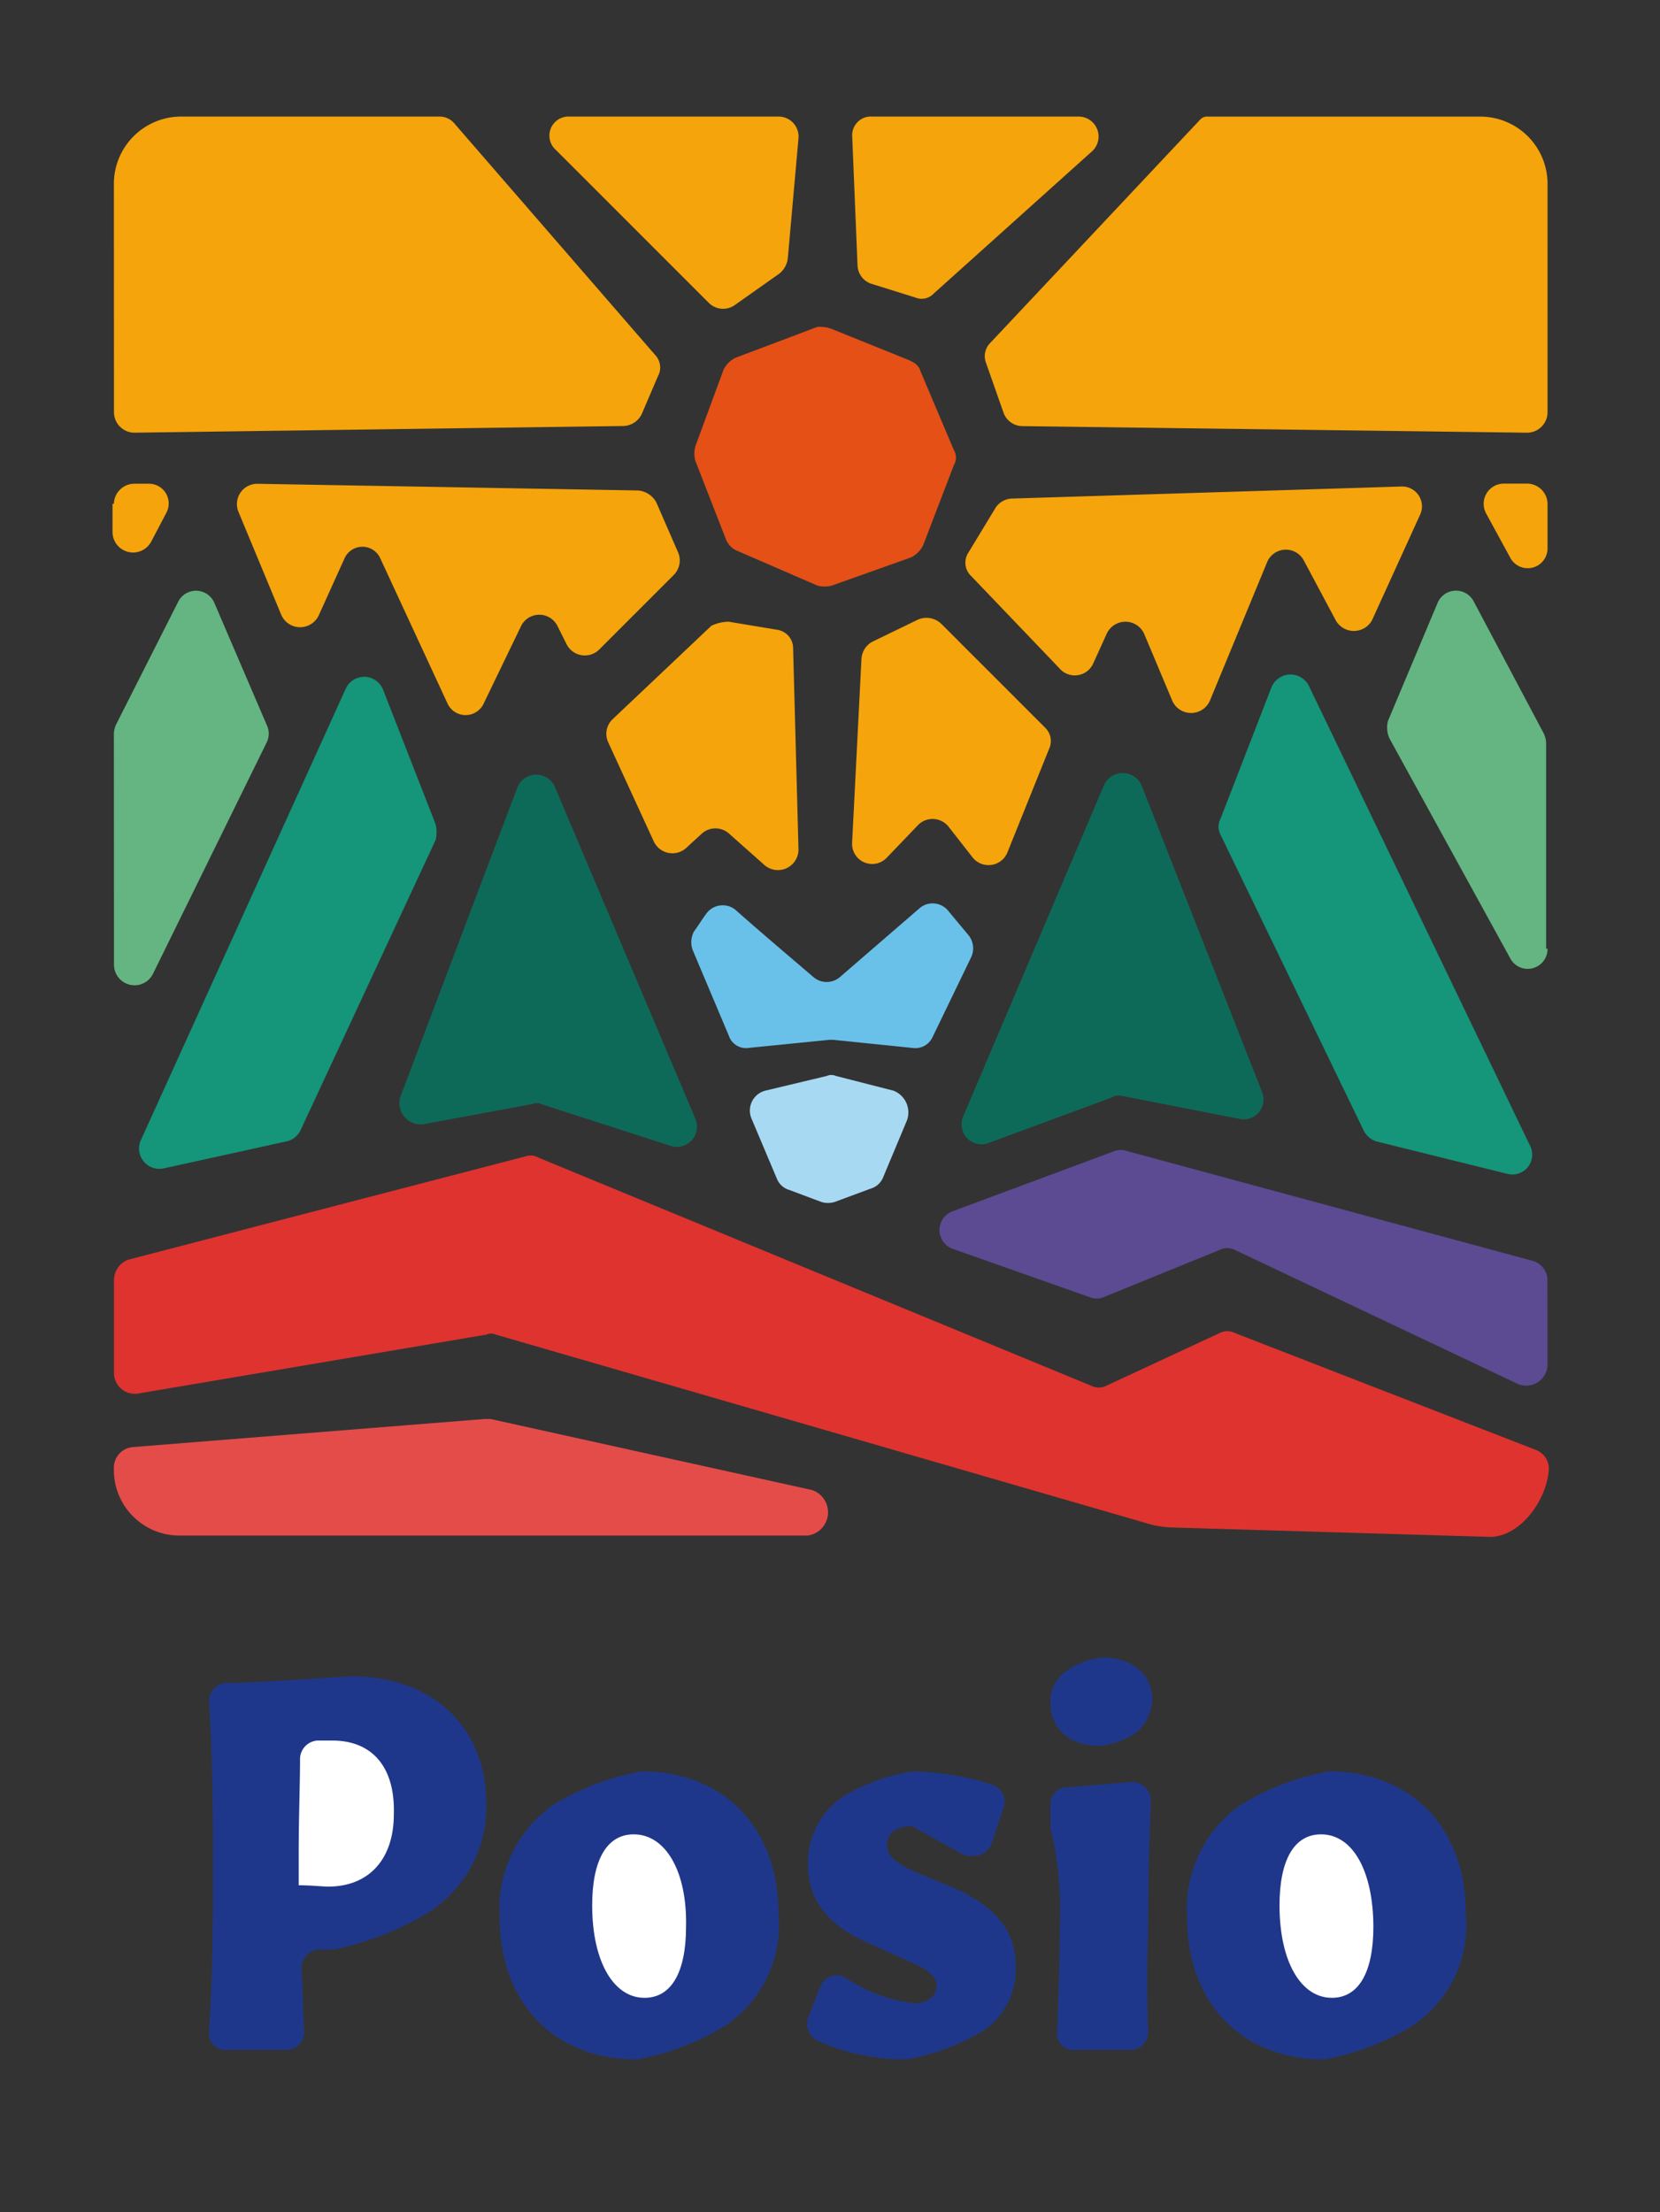
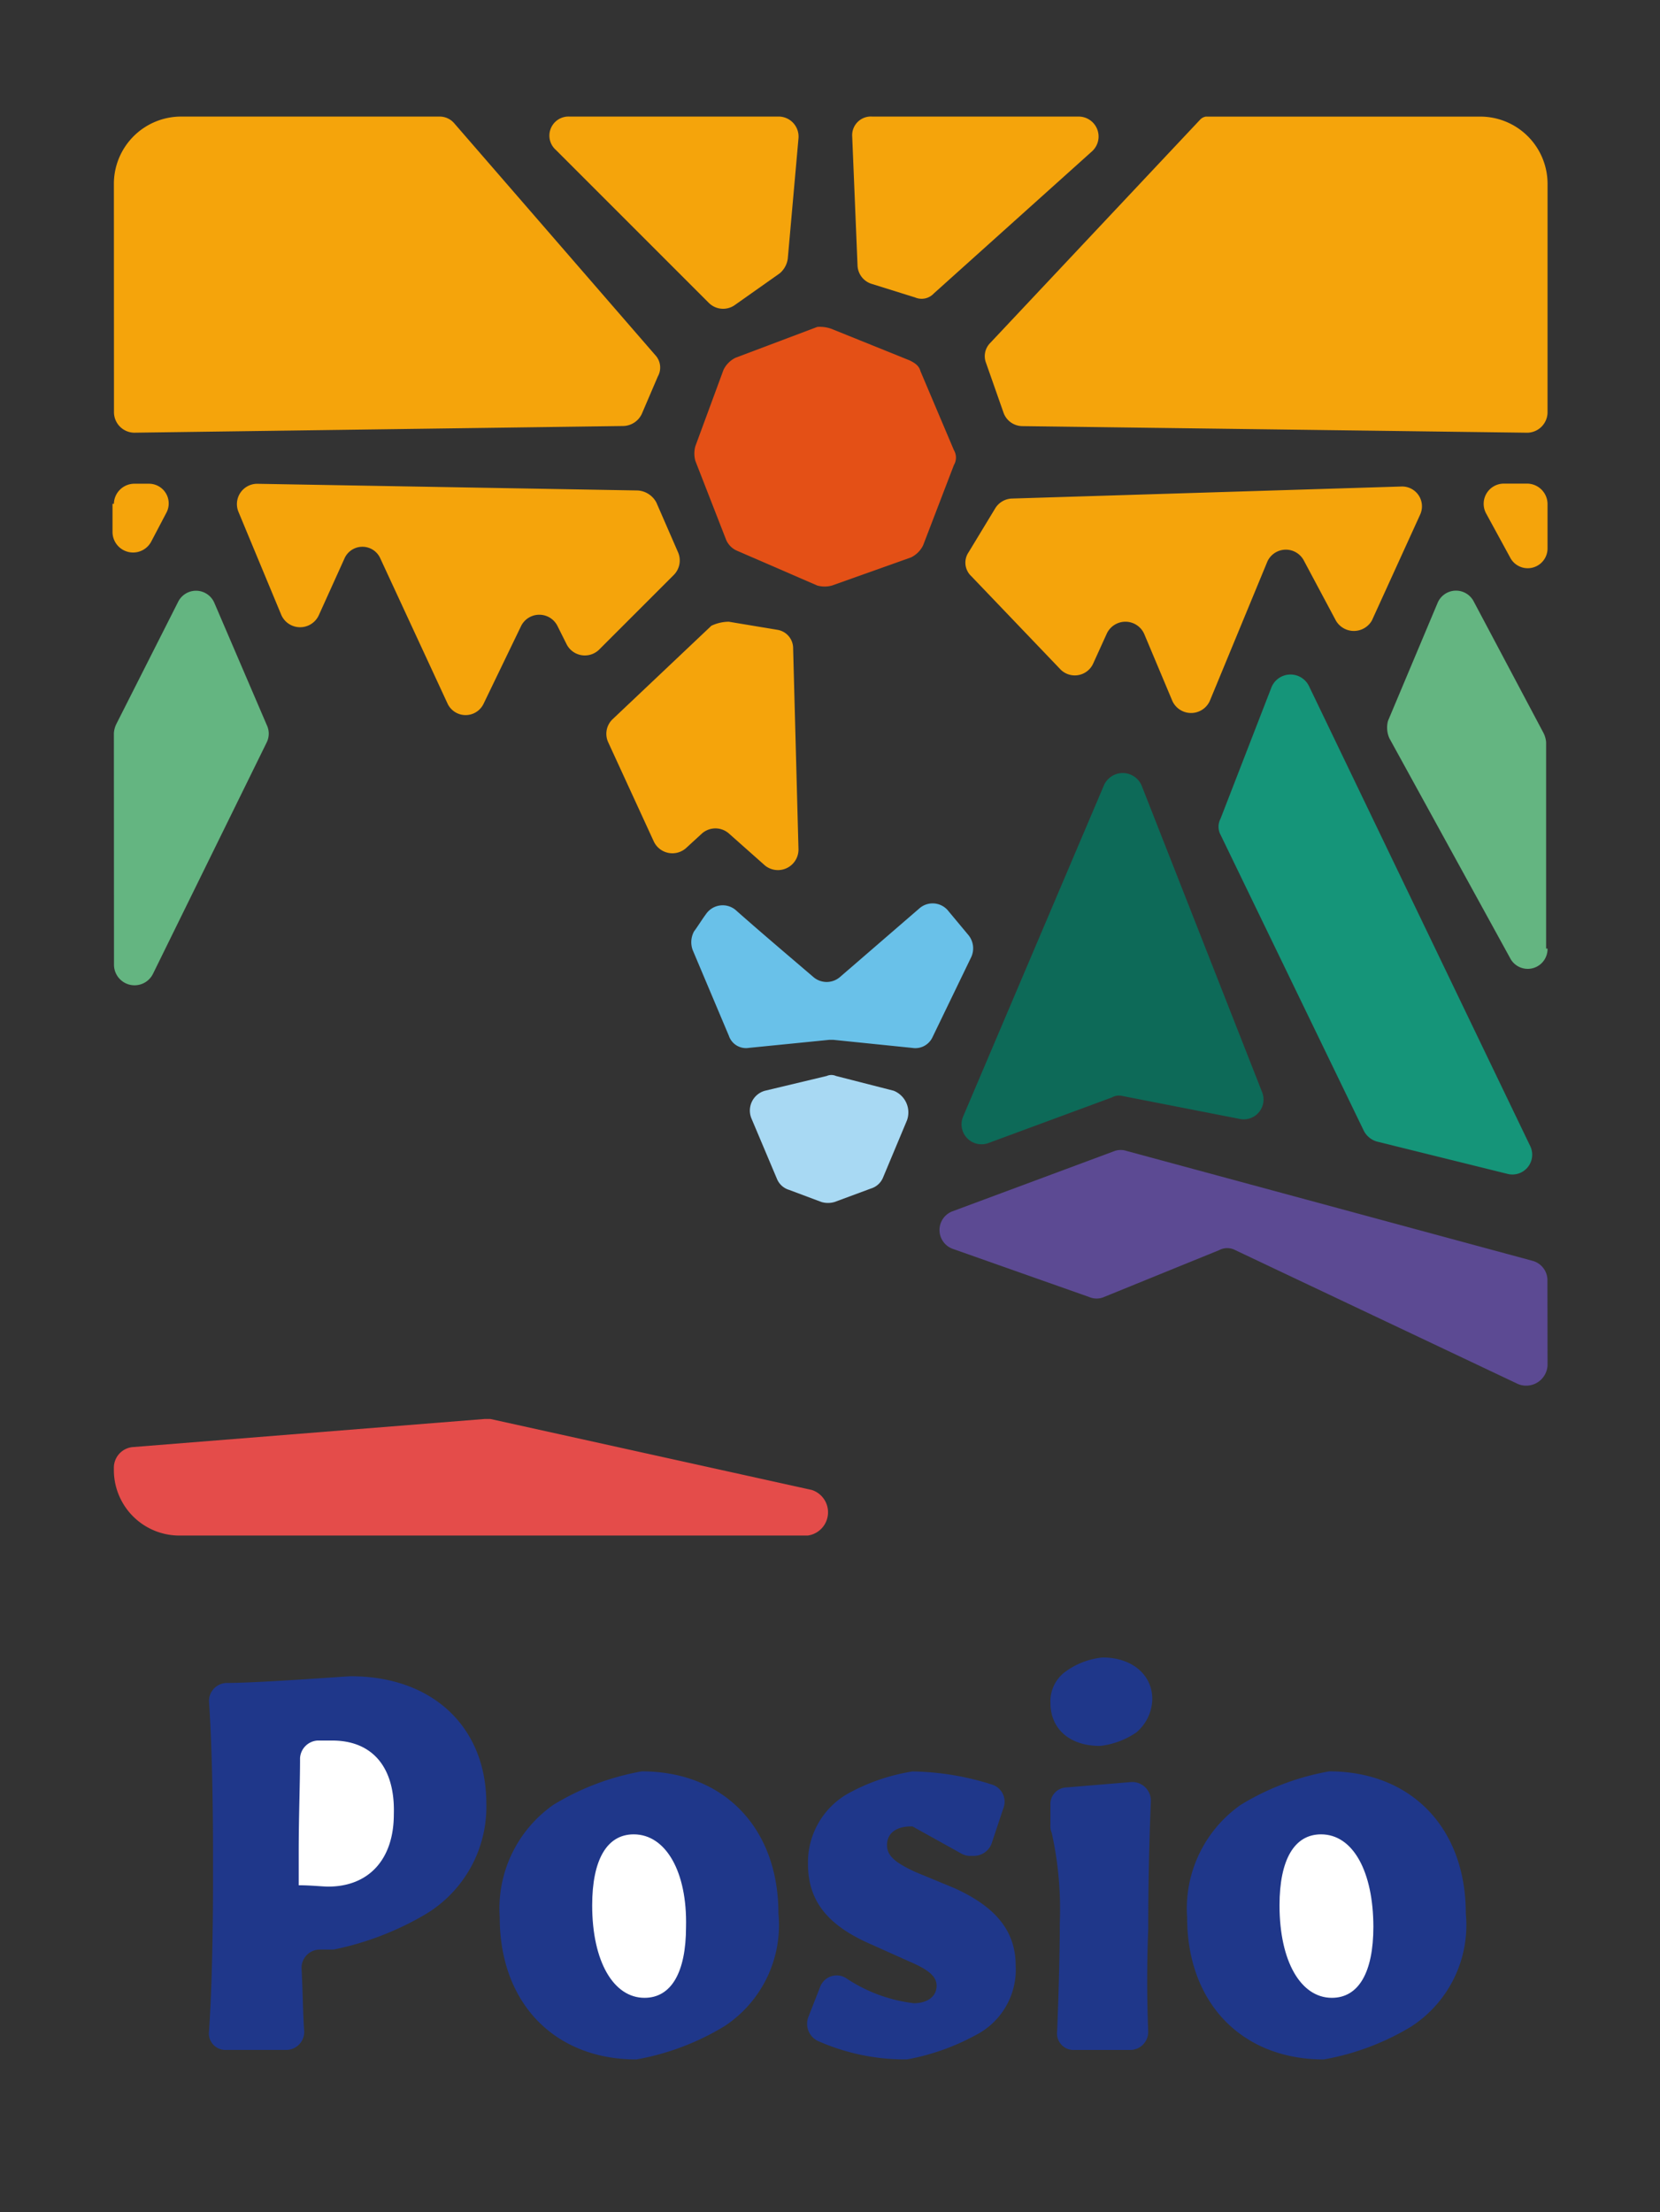
<svg xmlns="http://www.w3.org/2000/svg" width="88.828" height="118.365">
  <rect width="100%" height="100%" fill="#333333" stroke="none" />
  <g fill="#fff" data-name="Group 783" style="fill:#000;stroke:none">
    <path d="M142.208 45.854H67.791a7.221 7.221 0 0 0-7.241 7.241v103.883a7.221 7.221 0 0 0 7.241 7.241h74.346a7.221 7.221 0 0 0 7.241-7.241V53.095a7.206 7.206 0 0 0-7.17-7.241z" style="fill:none;fill-opacity:1;stroke:none;stroke-opacity:1" transform="translate(-60.55 -45.854)" />
    <path d="M136.119 154.254a13.641 13.641 0 0 1-4.732 1.792c-4.373 0-7.313-3.011-7.313-7.6a6.779 6.779 0 0 1 2.868-6.022 13.642 13.642 0 0 1 4.732-1.792c4.373 0 7.313 3.011 7.313 7.6a6.474 6.474 0 0 1-2.873 6.022zm-36.783 0a13.641 13.641 0 0 1-4.732 1.792c-4.373 0-7.313-3.011-7.313-7.6a6.779 6.779 0 0 1 2.868-6.022 13.642 13.642 0 0 1 4.732-1.792c4.373 0 7.313 3.011 7.313 7.6a6.474 6.474 0 0 1-2.868 6.022zm-16.059-5.951a15.957 15.957 0 0 1-4.875 1.864h-.717a.98.98 0 0 0-1 1c.072 1.29.072 2.438.143 3.37a.966.966 0 0 1-.932 1h-3.23a.886.886 0 0 1-.932-1c.143-2.007.215-5.162.215-8.1v-1.362c0-3.083-.072-6.094-.215-8.173a.966.966 0 0 1 .932-1c1.792 0 6.381-.358 6.667-.358 4.373 0 7.241 2.724 7.241 6.811a6.7 6.7 0 0 1-3.297 5.948z" style="fill:#1f378a;fill-opacity:1;stroke:none;stroke-opacity:1" transform="translate(-60.55 -45.854)" />
    <path d="M78.33 138.983h-.792a1 1 0 0 0-.932.932c0 1.434-.072 3.083-.072 5.09v1.721c.645 0 1.29.072 1.577.072 2.151 0 3.513-1.434 3.513-3.871.076-2.51-1.143-3.944-3.294-3.944z" data-name="Path 36619" style="fill:#fff;fill-opacity:1;stroke:none" transform="translate(-60.55 -45.854)" />
    <path d="M131.24 144.002c-1.434 0-2.222 1.362-2.222 3.8 0 3.011 1.147 4.947 2.8 4.947 1.434 0 2.222-1.362 2.222-3.8-.004-2.94-1.08-4.947-2.8-4.947z" data-name="Path 36620" style="fill:#fff;fill-opacity:1;stroke:none" transform="translate(-60.55 -45.854)" />
    <path d="M94.46 144.002c-1.434 0-2.222 1.362-2.222 3.8 0 3.011 1.147 4.947 2.8 4.947 1.434 0 2.222-1.362 2.222-3.8.068-2.94-1.079-4.947-2.8-4.947z" data-name="Path 36621" style="fill:#fff;fill-opacity:1;stroke:none" transform="translate(-60.55 -45.854)" />
    <path d="M143.36 67.932a1.1 1.1 0 0 1-1.075 1.075l-27.035-.353a1.078 1.078 0 0 1-1-.717l-.932-2.653a1 1 0 0 1 .215-1.075l11.256-11.973a.543.543 0 0 1 .287-.143h14.7a3.6 3.6 0 0 1 3.585 3.585zm0 7.241a1.06 1.06 0 0 1-2.007.5l-1.29-2.366a1.081 1.081 0 0 1 .932-1.577h1.29a1.1 1.1 0 0 1 1.075 1.075z" style="fill:#f5a40b;fill-opacity:1;stroke:none;stroke-opacity:1" transform="translate(-60.55 -45.854)" />
    <path d="M143.36 96.609a1.06 1.06 0 0 1-2.007.5l-6.457-11.755a1.4 1.4 0 0 1-.072-.932l2.653-6.309a1.067 1.067 0 0 1 1.936-.072l3.728 7.026a1.329 1.329 0 0 1 .143.5v11.041z" style="fill:#64b581;fill-opacity:1;stroke:none;stroke-opacity:1" transform="translate(-60.55 -45.854)" />
    <path d="M143.36 118.909a1.144 1.144 0 0 1-1.577 1l-15.133-7.166a.914.914 0 0 0-.86 0l-6.166 2.509a1 1 0 0 1-.789 0l-7.313-2.581a1.07 1.07 0 0 1 0-2.007l8.675-3.226a1 1 0 0 1 .645 0l21.723 5.879a1.077 1.077 0 0 1 .789 1.075z" style="fill:#5c4a93;fill-opacity:1;stroke:none;stroke-opacity:1" transform="translate(-60.55 -45.854)" />
-     <path d="m140.277 128.086-16.92-.5a5.573 5.573 0 0 1-1.147-.143l-35.13-10.18a.606.606 0 0 0-.5 0l-18.64 3.154a1.114 1.114 0 0 1-1.29-1.075v-5.019a1.165 1.165 0 0 1 .789-1.075l21.221-5.52a.848.848 0 0 1 .717.072l29.537 12.188a.914.914 0 0 0 .86 0l6.022-2.8a.914.914 0 0 1 .86 0l16.059 6.237a1.078 1.078 0 0 1 .717 1c-.077 1.653-1.511 3.661-3.159 3.661z" style="fill:#df332f;fill-opacity:1;stroke:none;stroke-opacity:1" transform="translate(-60.55 -45.854)" />
    <path d="M121.35 138.554a4.293 4.293 0 0 1-1.936.717c-1.649 0-2.653-.932-2.653-2.294a1.957 1.957 0 0 1 .86-1.721 4.032 4.032 0 0 1 1.936-.717c1.577 0 2.653.932 2.653 2.222a2.391 2.391 0 0 1-.86 1.793zm.641 15.985a.966.966 0 0 1-.932 1h-3.009a.886.886 0 0 1-.932-1c.072-1.721.143-4.087.143-5.807a18.8 18.8 0 0 0-.43-4.8.909.909 0 0 1-.072-.43v-1.078a.889.889 0 0 1 .86-.932l3.441-.287a1 1 0 0 1 1.075 1 168.162 168.162 0 0 0-.143 6.883 68.276 68.276 0 0 0-.001 5.452zm-9.248.215a12.281 12.281 0 0 1-3.656 1.29 11.507 11.507 0 0 1-4.8-1 1.025 1.025 0 0 1-.5-1.219l.645-1.649a.945.945 0 0 1 1.362-.5 8.271 8.271 0 0 0 3.656 1.362c.717 0 1.219-.358 1.219-.932 0-.5-.43-.86-1.434-1.29l-2.079-.932c-2.294-1-3.37-2.294-3.37-4.3a4.235 4.235 0 0 1 2.079-3.728 10.508 10.508 0 0 1 3.513-1.219 14.617 14.617 0 0 1 4.3.717.959.959 0 0 1 .574 1.219l-.645 1.936a1.021 1.021 0 0 1-.932.645h-.287a1.019 1.019 0 0 1-.43-.143l-2.581-1.434h-.072c-.789 0-1.29.358-1.29 1 0 .574.43.932 1.506 1.434l2.079.86c2.222 1 3.3 2.294 3.3 4.158a3.935 3.935 0 0 1-2.158 3.725z" style="fill:#1f378a;fill-opacity:1;stroke:none;stroke-opacity:1" transform="translate(-60.55 -45.854)" />
    <path d="M66.644 124.429a1.108 1.108 0 0 1 1-1.147l18.855-1.506h.287l17.206 3.8a1.256 1.256 0 0 1-.215 2.438H70.229a3.506 3.506 0 0 1-3.585-3.585z" style="fill:#e44c4a;fill-opacity:1;stroke:none;stroke-opacity:1" transform="translate(-60.55 -45.854)" />
    <path d="M66.644 85.07a1.329 1.329 0 0 1 .143-.5l3.3-6.524a1.067 1.067 0 0 1 1.936.072l2.8 6.524a1.063 1.063 0 0 1 0 .932l-6.094 12.4a1.1 1.1 0 0 1-2.079-.5z" style="fill:#64b581;fill-opacity:1;stroke:none;stroke-opacity:1" transform="translate(-60.55 -45.854)" />
    <path d="M66.644 72.811a1.1 1.1 0 0 1 1.075-1.075h.789a1.056 1.056 0 0 1 .932 1.577l-.79 1.505a1.1 1.1 0 0 1-2.079-.5v-1.507zm0-17.135a3.6 3.6 0 0 1 3.585-3.585h13.837a1.027 1.027 0 0 1 .789.358l10.754 12.4a.974.974 0 0 1 .143 1.147l-.86 2.007a1.124 1.124 0 0 1-1 .645l-26.168.358a1.1 1.1 0 0 1-1.075-1.075zM91.02 52.09h11.184a1.071 1.071 0 0 1 1.075 1.147l-.574 6.452a1.246 1.246 0 0 1-.43.789l-2.438 1.721a1.085 1.085 0 0 1-1.362-.143l-8.173-8.173a1.021 1.021 0 0 1 .718-1.792z" style="fill:#f5a40b;fill-opacity:1;stroke:none;stroke-opacity:1" transform="translate(-60.55 -45.854)" />
    <path d="m105.143 63.49 4.087 1.649c.287.143.5.287.574.574l1.792 4.23a.774.774 0 0 1 0 .789l-1.649 4.3a1.407 1.407 0 0 1-.645.645l-4.23 1.506a1.466 1.466 0 0 1-.789 0l-4.3-1.864a1.111 1.111 0 0 1-.574-.574l-1.649-4.23a1.466 1.466 0 0 1 0-.789l1.506-4.086a1.407 1.407 0 0 1 .645-.645l4.373-1.649a1.819 1.819 0 0 1 .859.144z" style="fill:#e45016;fill-opacity:1;stroke:none;stroke-opacity:1" transform="translate(-60.55 -45.854)" />
    <path d="m132.028 79.047-1.721-3.226a1.088 1.088 0 0 0-1.936.072l-3.082 7.461a1.1 1.1 0 0 1-2.007 0l-1.506-3.585a1.1 1.1 0 0 0-2.007 0l-.717 1.577a1.079 1.079 0 0 1-1.792.287l-4.732-4.947a.987.987 0 0 1-.143-1.29l1.434-2.366a1.093 1.093 0 0 1 .86-.5l20.863-.645a1.061 1.061 0 0 1 1 1.506l-2.581 5.664a1.112 1.112 0 0 1-1.933-.007z" style="fill:#f5a40b;fill-opacity:1;stroke:none;stroke-opacity:1" transform="translate(-60.55 -45.854)" />
    <path d="M125.862 90.518a.914.914 0 0 1 0-.86l2.724-7.026a1.1 1.1 0 0 1 2.007-.072l11.83 24.594a1.06 1.06 0 0 1-1.219 1.506l-6.954-1.721a1.139 1.139 0 0 1-.717-.574z" style="fill:#159579;fill-opacity:1;stroke:none;stroke-opacity:1" transform="translate(-60.55 -45.854)" />
    <path d="m112.097 105.574 7.528-17.708a1.1 1.1 0 0 1 2.007 0l6.452 16.418a1.06 1.06 0 0 1-1.219 1.434l-6.237-1.219a.762.762 0 0 0-.574.072l-6.6 2.438a1.068 1.068 0 0 1-1.357-1.435z" style="fill:#0d6a58;fill-opacity:1;stroke:none;stroke-opacity:1" transform="translate(-60.55 -45.854)" />
-     <path d="m110.95 79.263 5.52 5.52a.991.991 0 0 1 .215 1.147l-2.222 5.52a1.09 1.09 0 0 1-1.864.287l-1.29-1.649a1.091 1.091 0 0 0-1.649-.072l-1.649 1.721a1.076 1.076 0 0 1-1.864-.789l.5-9.822a1.119 1.119 0 0 1 .574-.932l2.366-1.147a1.143 1.143 0 0 1 1.363.216z" style="fill:#f5a40b;fill-opacity:1;stroke:none;stroke-opacity:1" transform="translate(-60.55 -45.854)" />
-     <path d="m81.989 104.5 6.237-16.489a1.087 1.087 0 0 1 2.007-.072l7.528 17.78a1.079 1.079 0 0 1-1.362 1.434l-6.882-2.222a.612.612 0 0 0-.5 0l-5.807 1.075a1.141 1.141 0 0 1-1.224-1.507z" style="fill:#0d6a58;fill-opacity:1;stroke:none;stroke-opacity:1" transform="translate(-60.55 -45.854)" />
-     <path d="M79.05 82.705a1.086 1.086 0 0 1 2.007.072l2.8 7.169a1.747 1.747 0 0 1 0 .86l-7.241 15.557a1.11 1.11 0 0 1-.789.574l-6.524 1.434a1.088 1.088 0 0 1-1.219-1.506z" style="fill:#159579;fill-opacity:1;stroke:none;stroke-opacity:1" transform="translate(-60.55 -45.854)" />
    <path d="m99.55 79.12 2.581.43a1 1 0 0 1 .86 1l.287 10.754a1.1 1.1 0 0 1-1.792.86l-1.936-1.717a1.09 1.09 0 0 0-1.434 0l-.86.789a1.1 1.1 0 0 1-1.721-.358l-2.438-5.305a1.08 1.08 0 0 1 .215-1.219l5.305-5.019a2.208 2.208 0 0 1 .933-.215Zm-2.723-3.729a1.1 1.1 0 0 1-.215 1.219l-4.015 4.015a1.094 1.094 0 0 1-1.721-.287l-.5-1a1.087 1.087 0 0 0-1.936 0l-2.007 4.158a1.066 1.066 0 0 1-1.936 0l-3.586-7.742a1.049 1.049 0 0 0-1.936 0l-1.362 3.011a1.1 1.1 0 0 1-2.007 0l-2.294-5.52a1.087 1.087 0 0 1 1-1.506l20.361.358a1.214 1.214 0 0 1 1 .645z" style="fill:#f5a40b;fill-opacity:1;stroke:none;stroke-opacity:1" transform="translate(-60.55 -45.854)" />
    <path d="m109.086 105.791-1.29 3.083a1.018 1.018 0 0 1-.645.574l-1.936.717a1.222 1.222 0 0 1-.717 0l-1.721-.645a1.018 1.018 0 0 1-.645-.574l-1.362-3.226a1.1 1.1 0 0 1 .717-1.506l3.3-.789a.612.612 0 0 1 .5 0l3.083.789a1.249 1.249 0 0 1 .716 1.575z" style="fill:#a8d9f3;fill-opacity:1;stroke:none;stroke-opacity:1" transform="translate(-60.55 -45.854)" />
    <path d="M105.143 101.491h-.215l-4.3.43a.968.968 0 0 1-1.075-.645l-1.936-4.588a1.212 1.212 0 0 1 .072-1c.215-.287.43-.645.645-.932a1.08 1.08 0 0 1 1.577-.215c1.29 1.147 3.154 2.724 4.158 3.585a1.09 1.09 0 0 0 1.434 0l4.23-3.656a1.074 1.074 0 0 1 1.577.143l1.075 1.29a1.123 1.123 0 0 1 .143 1.147l-2.079 4.3a1.012 1.012 0 0 1-1.075.574z" style="fill:#69c1e9;fill-opacity:1;stroke:none;stroke-opacity:1" transform="translate(-60.55 -45.854)" />
    <path d="M107.222 52.091h11.041a1.068 1.068 0 0 1 .717 1.864l-8.46 7.6a.888.888 0 0 1-1 .215l-2.294-.717a1.075 1.075 0 0 1-.789-1l-.287-6.954a1 1 0 0 1 1.072-1.008z" style="fill:#f5a40b;fill-opacity:1;stroke:none;stroke-opacity:1" transform="translate(-60.55 -45.854)" />
  </g>
  <path fill="none" d="M6.429 22.575c-.174-.325-.23-2.52-.185-7.212.061-6.413.087-6.775.522-7.357a6.353 6.353 0 0 1 1.069-1.07c.587-.437.933-.459 8.344-.52l7.732-.063 5.502 6.345c3.026 3.49 5.578 6.482 5.671 6.648.234.414-.73 2.75-1.278 3.102-.34.218-3.548.32-13.785.438l-13.342.155Z" style="fill:#000;fill-opacity:0;stroke-width:.111" />
</svg>